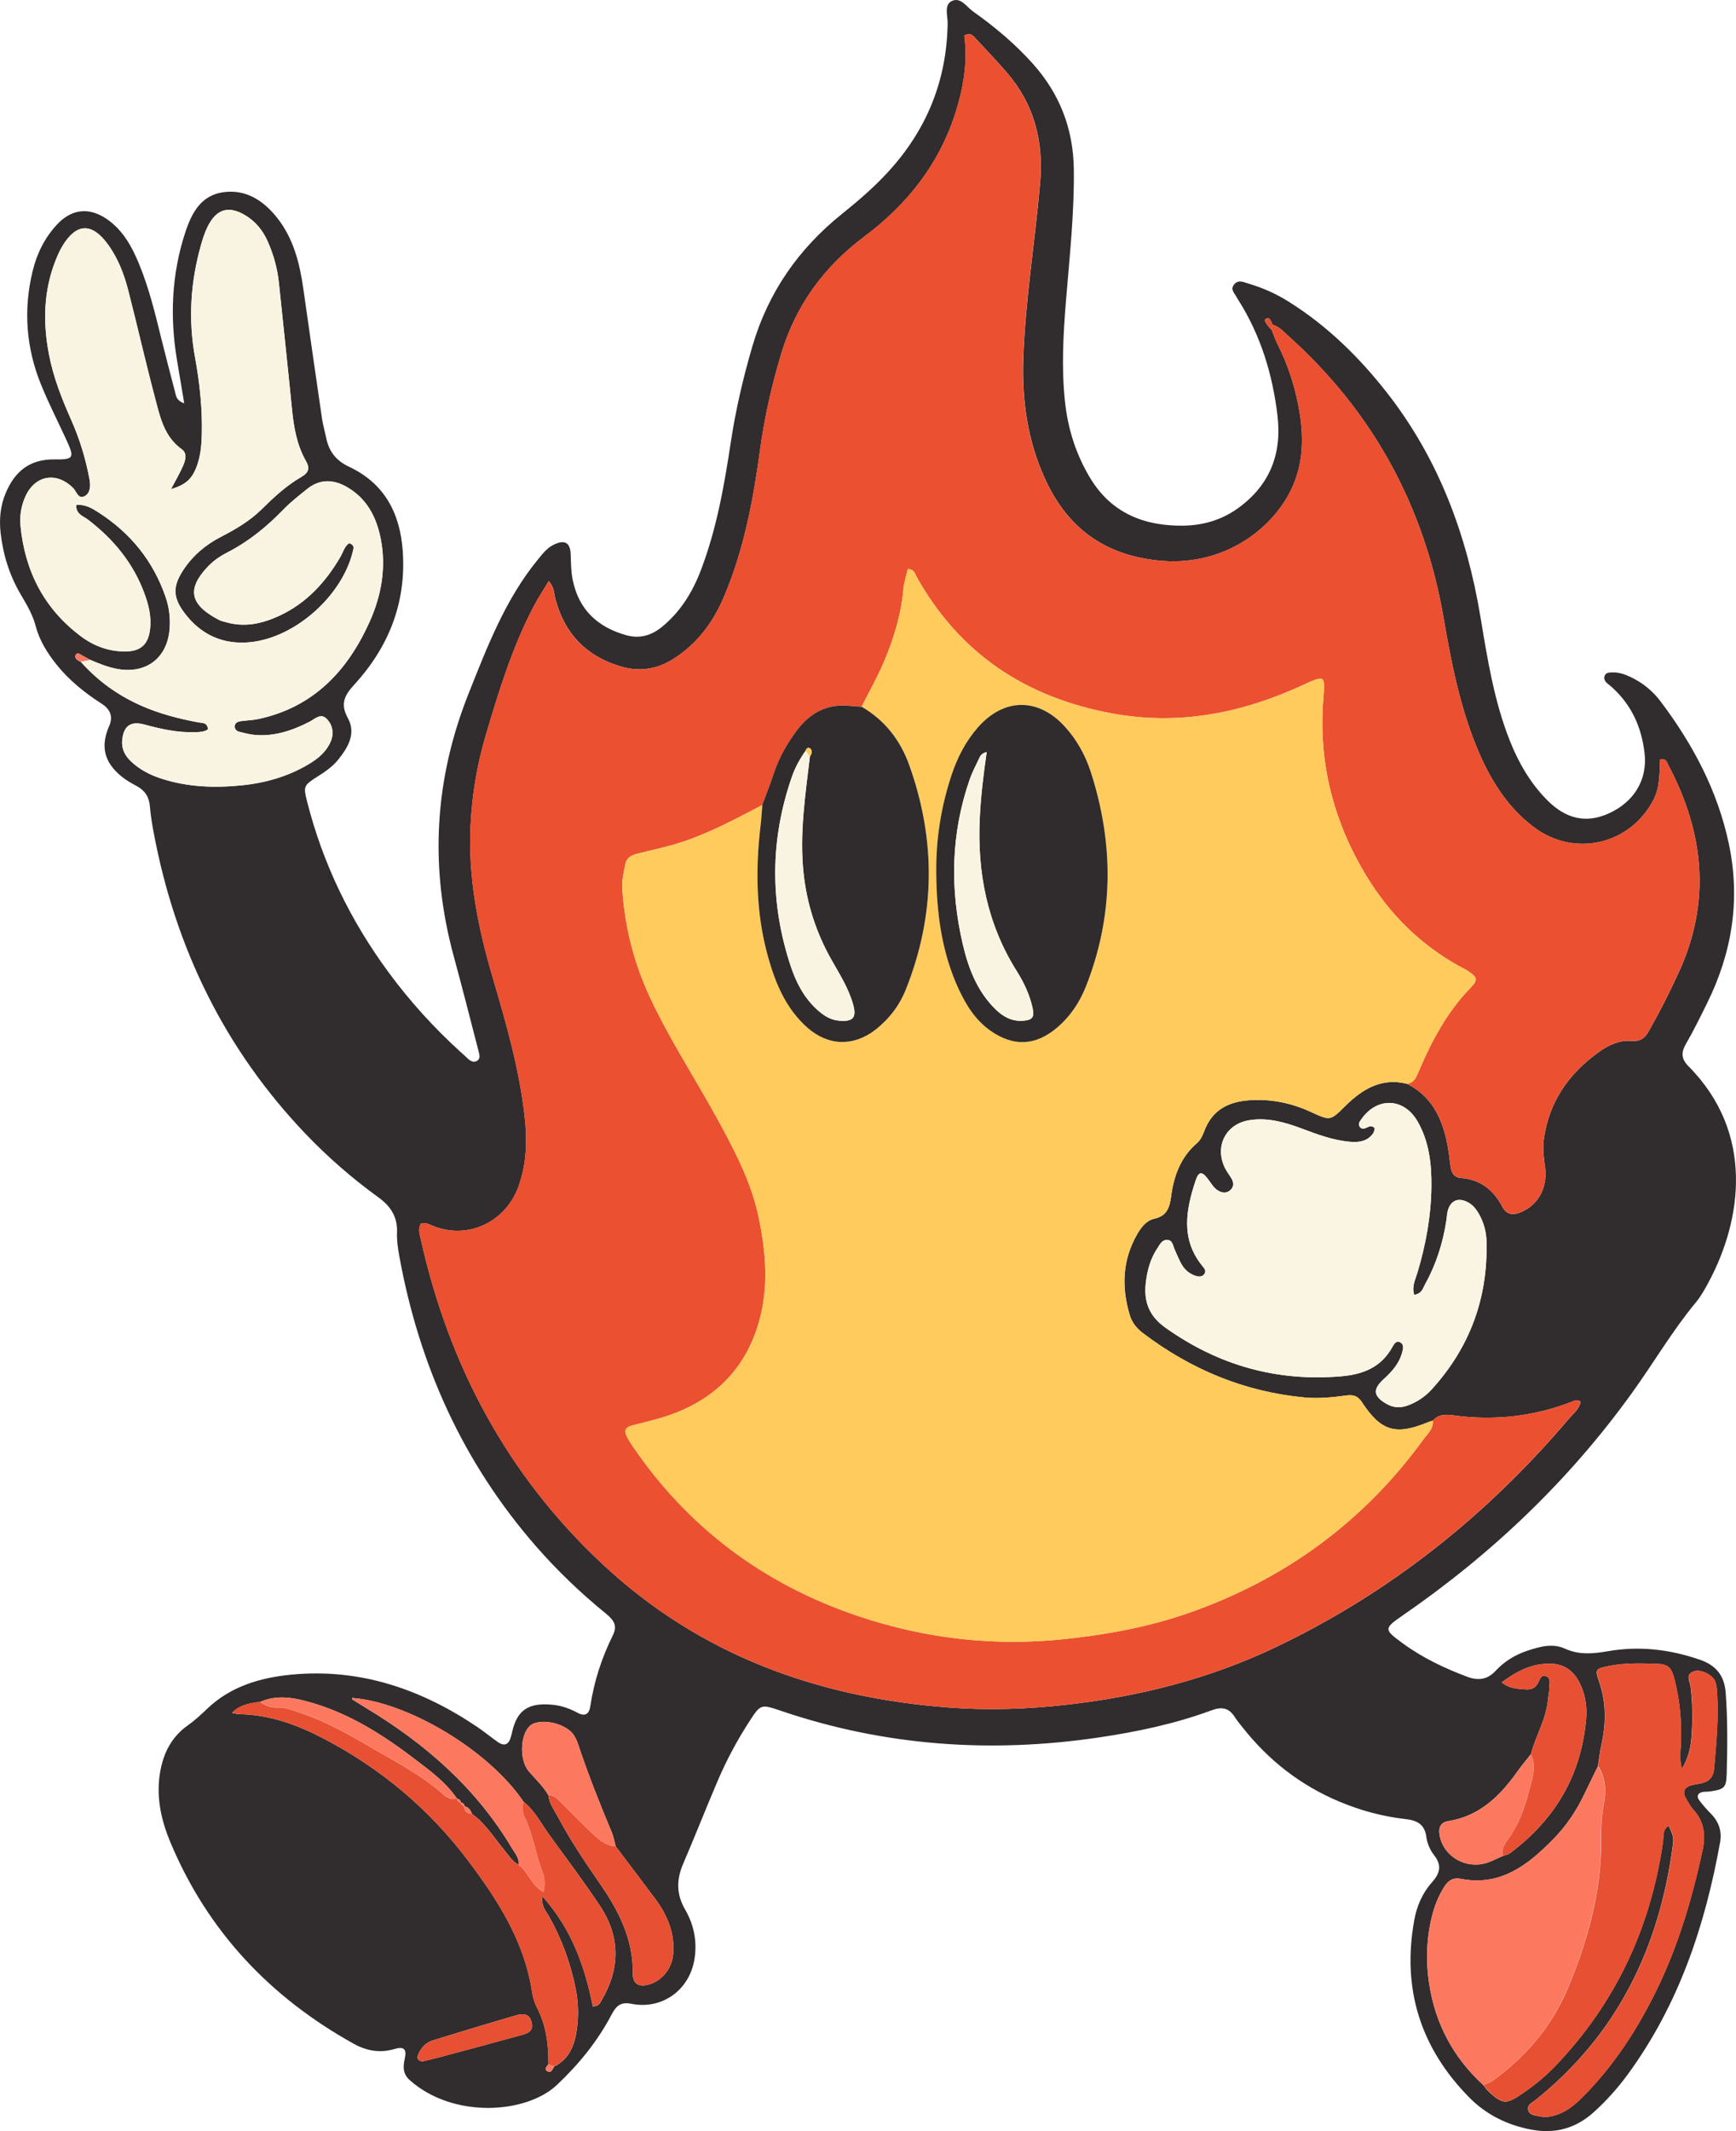
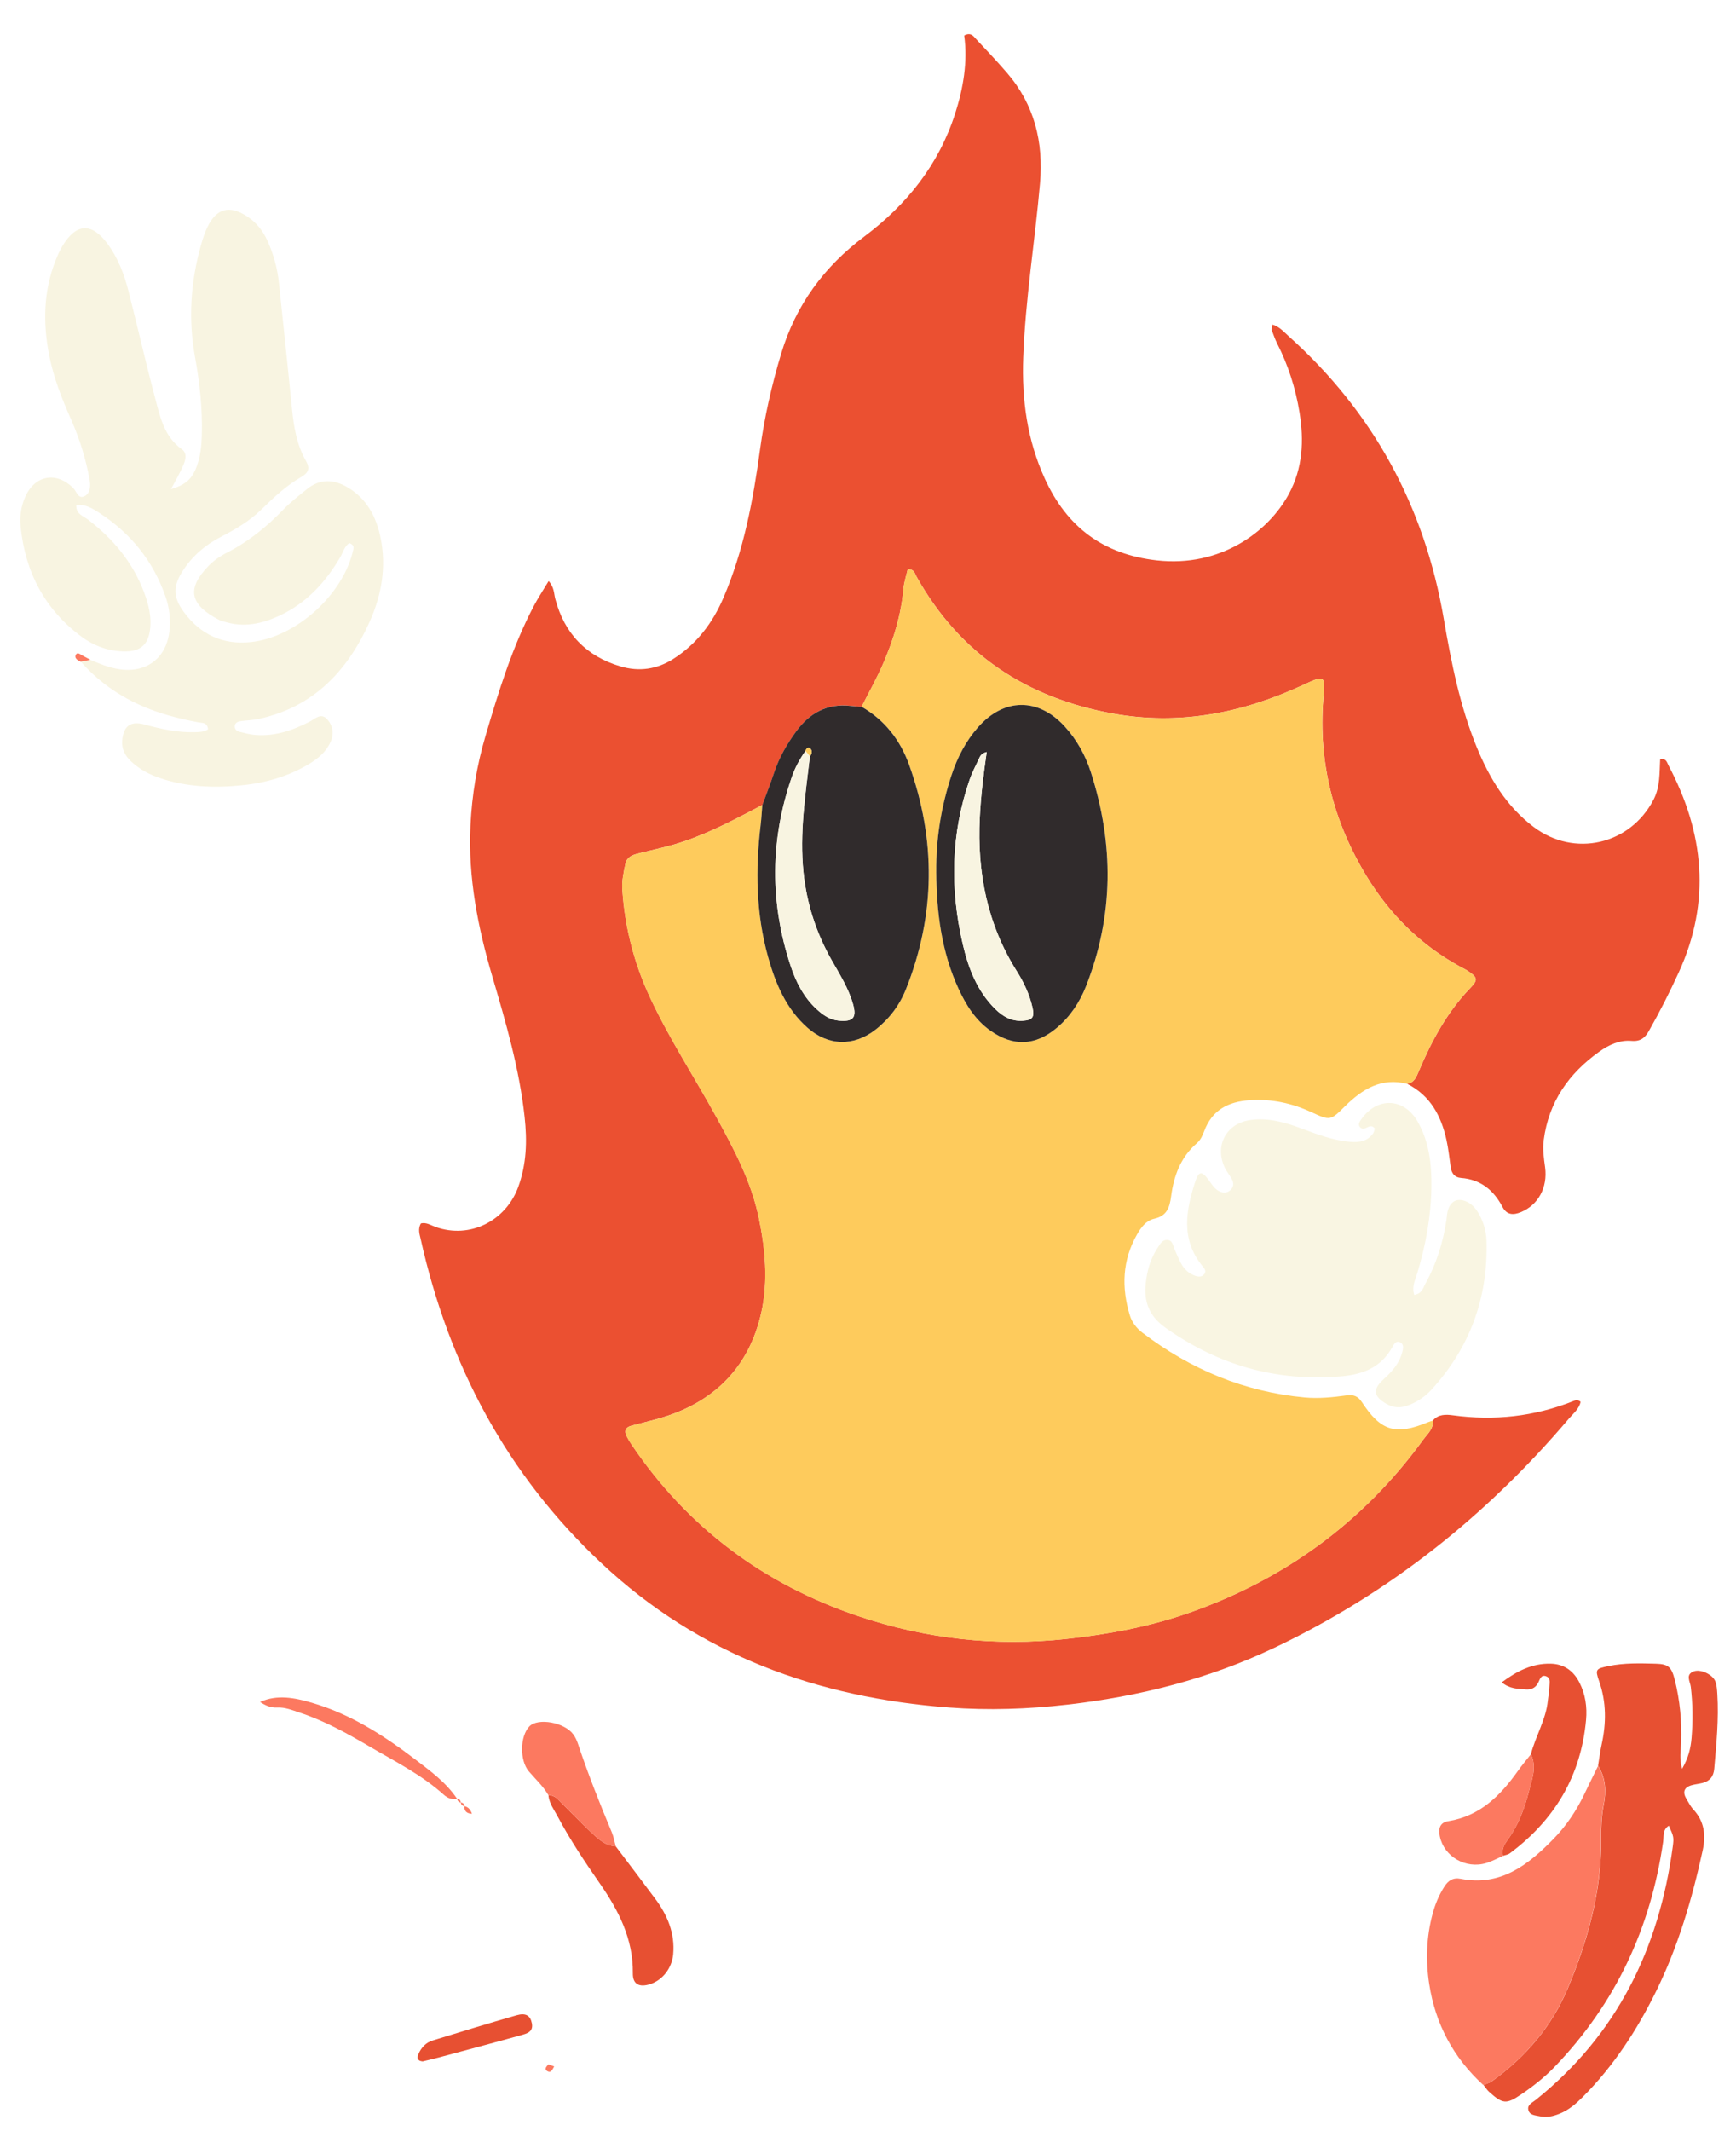
<svg xmlns="http://www.w3.org/2000/svg" id="Layer_1" data-name="Layer 1" viewBox="0 0 684.49 840.08">
  <defs>
    <style>
      .cls-1 {
        fill: #f9f5e2;
      }

      .cls-1, .cls-2, .cls-3, .cls-4, .cls-5, .cls-6, .cls-7, .cls-8 {
        stroke-width: 0px;
      }

      .cls-2 {
        fill: #f8f4e1;
      }

      .cls-3 {
        fill: #302b2c;
      }

      .cls-4 {
        fill: #312c2d;
      }

      .cls-5 {
        fill: #fecb5c;
      }

      .cls-6 {
        fill: #eb5031;
      }

      .cls-7 {
        fill: #e75032;
      }

      .cls-8 {
        fill: #fc7960;
      }
    </style>
  </defs>
-   <path class="cls-4" d="M72.64,158.98c-1.03-6.16-1.92-11.55-2.84-16.95-2.87-17.08-2.16-33.93,3.27-50.47,2.51-7.63,6.18-14.54,14.94-15.79,8.88-1.27,15.83,3.28,21.14,9.93,6.49,8.11,8.99,17.9,10.43,28,2.43,17.09,4.88,34.19,7.38,51.27.38,2.6,1.14,5.15,1.67,7.72,1.08,5.3,3.92,8.91,8.97,11.28,14.04,6.59,20.19,18.39,21.21,33.41,1.38,20.38-5.61,37.75-19.18,52.56-3.85,4.2-5.54,7.55-2.47,13.13,3.37,6.12,0,11.64-3.88,16.46-2.25,2.8-5.3,4.81-8.36,6.75-5.14,3.26-5.32,3.79-3.92,9.34,6.22,24.76,17.18,47.27,32.3,67.78,8.43,11.43,17.95,21.9,28.47,31.43.71.65,1.46,1.26,2.13,1.94,1.25,1.26,2.75,2.43,4.38,1.28,1.3-.92.67-2.69.32-4.06-3.19-12.31-6.31-24.64-9.66-36.91-9.62-35.24-7.72-69.68,5.83-103.71,7.39-18.55,14.48-37.13,27.32-52.82,1.83-2.24,3.55-4.53,6.24-5.84,4.22-2.07,6.5-.93,6.68,3.7.13,3.36.11,6.69.77,10.02,2.37,11.9,9.88,18.83,21.23,21.98,5.25,1.46,9.93.06,14.1-3.38,7.24-5.97,11.96-13.64,15.26-22.31,6.18-16.25,9.19-33.23,11.77-50.34,1.93-12.82,4.86-25.41,8.52-37.89,6.22-21.26,18.19-38.41,35.35-52.19,6.55-5.25,12.9-10.72,18.58-16.99,15-16.53,22.73-35.85,23.06-58.17.04-3-1.5-7.14,1.59-8.7,3.5-1.78,5.88,2.29,8.48,4.12,8.44,5.96,16.34,12.6,23.3,20.31,10.76,11.92,16.19,25.86,16.38,41.91.21,17.32-1.68,34.49-3.09,51.71-1.08,13.17-1.81,26.35-.43,39.54,1.13,10.89,4.34,21.11,10.03,30.5,8.34,13.76,21.28,18.86,36.58,18.68,7.73-.09,15.14-2.19,21.63-6.87,12.54-9.03,17.36-21.38,15.59-36.41-1.9-16.14-6.52-31.45-15.23-45.33-.25-.4-.57-.79-.76-1.22-.75-1.64-2.76-3.15-1.19-5.16,1.71-2.19,3.87-.97,5.93-.37,5.56,1.64,10.8,4.01,15.69,7.08,15.23,9.56,27.85,21.94,38.86,36.05,20.28,25.99,31.34,55.84,36.7,88.09,2.76,16.56,5.36,33.18,11.61,48.92,3.4,8.55,7.92,16.43,14.38,23.07,7.63,7.85,15.75,9.64,24.76,5.52,9.86-4.53,15.17-13.2,13.98-23.67-1.15-10.08-5.06-18.96-12.74-25.9-.71-.65-1.49-1.21-2.2-1.86-.74-.68-1.13-1.55-.85-2.57.41-1.47,1.7-1.47,2.88-1.53,2.72-.13,5.22.77,7.61,1.92,4.63,2.22,8.55,5.45,11.61,9.51,12.71,16.85,22.46,35.15,26.89,55.99,4.68,22.01,1.36,42.93-8.53,62.94-2.66,5.38-5.29,10.78-8.29,15.96-1.98,3.41-2,5.97.93,8.92,26.32,26.49,20.86,60.71,8.23,84.59-1.56,2.96-3.22,5.96-5.34,8.53-9.21,11.13-16.5,23.59-24.89,35.28-24.91,34.7-55.33,63.68-90.41,87.9-7.81,5.39-7.78,5.68-.25,11.18,7.81,5.72,16.46,9.82,25.47,13.2,4.23,1.59,7.91,1.14,11.13-2.34,3.49-3.77,7.81-6.39,12.67-7.98,4.81-1.58,9.76-3.02,14.73-.76,5.57,2.53,11.16,2,16.93.99,12.32-2.16,24.35-.73,36.15,3.33,6.37,2.19,9.74,6.11,10.26,13.11.8,10.56.67,21.11.4,31.66-.15,5.73-.89,6.37-6.69,7.19-.95.13-1.94.03-2.87.22-1.83.4-2.39,1.68-1.34,3.14,1.39,1.93,3.02,3.72,4.69,5.42,3.11,3.15,4.37,6.93,3.61,11.19-5.92,32.95-16.35,64.12-36.35,91.47-3.98,5.44-8.47,10.46-13.46,14.97-7.03,6.34-15.2,8.67-24.65,6.88-9.51-1.81-17.78-5.89-24.52-12.74-19.2-19.52-26.52-42.83-21.62-69.83,1-5.51,3.19-10.64,6.93-14.84,3.13-3.51,4.13-6.65.91-10.74-1.57-2-2.75-4.7-3.07-7.21-.66-5.2-3.89-6.57-8.35-7.07-8.87-1.01-17.43-3.32-25.67-6.75-15.41-6.39-28.15-16.31-38.46-29.4-1.04-1.32-2.14-2.6-3.03-4.02-2.29-3.63-5.04-4.21-9.16-2.69-14.45,5.34-29.49,8.5-44.7,10.74-42.48,6.25-84.21,3.33-125.02-10.51-8.09-2.75-8.1-2.69-12.64,4.31-4.84,7.47-9.01,15.31-12.49,23.49-4.62,10.81-8.91,21.76-13.55,32.56-2.66,6.18-2.65,11.97.78,17.89,3.48,5.98,4.81,12.54,3.74,19.44-1.9,12.31-12.73,20.21-24.94,17.76-4.37-.88-6.08,1.06-7.8,4.32-5.52,10.5-12.86,19.49-21.53,27.68-11.95,11.3-40.67,13.44-57.94-1.82-2.73-2.41-2.81-5.08-2.06-8.44.87-3.92-.29-5.02-4.15-3.88-5.76,1.69-11.07.62-15.97-2.1-32.96-18.33-57.59-44.37-72.24-79.33-3.83-9.13-5.91-18.76-3.88-28.83,1.43-7.12,4.66-13.06,10.68-17.31,2.76-1.95,5.2-4.21,7.63-6.54,9.31-8.9,21.05-12.33,33.41-13.5,27.01-2.55,51.11,5.75,73.24,20.71,2.78,1.88,5.36,4.06,8.13,5.96,2.31,1.58,4.07.99,4.91-1.76.29-.92.49-1.86.71-2.79,1.88-7.59,5.8-11.36,16.22-10.19,3.37.38,6.54,1.54,9.52,3.15,3.03,1.63,4.53.31,4.97-2.63,1.46-9.83,4.52-19.14,8.92-28.01,1.97-3.95.04-6.19-2.8-8.51-9.89-8.04-19.07-16.83-27.46-26.43-28.86-33.02-46.17-71.49-53.97-114.43-.56-3.06-1.03-6.22-.91-9.3.26-6.18-2.49-10.39-7.34-13.9-10.32-7.47-19.91-15.81-28.73-25.04-31.91-33.44-51.27-73.21-59.82-118.43-.66-3.53-1.26-7.1-1.55-10.67-.31-3.72-1.97-6.26-5.22-8-2.1-1.12-4.22-2.34-6.05-3.84-6.81-5.59-8.26-11.89-4.79-19.78,1.59-3.59.6-6.53-2.96-8.83-6.7-4.31-12.85-9.23-17.86-15.51-3.62-4.55-6.65-9.4-8.15-15.09-1.17-4.46-3.49-8.4-5.81-12.32-4.48-7.55-7.04-15.74-8.02-24.44-.59-5.34-.11-10.56,1.96-15.55,3.55-8.56,9.48-13.52,19.25-13.38,7.7.11,7.99-.62,4.76-7.62-3.31-7.19-6.91-14.25-9.91-21.58-6-14.62-7.18-29.7-3.41-45.12,1.68-6.89,4.76-13.09,9.6-18.28,5.87-6.31,12.93-6.93,19.98-1.9,6.11,4.36,9.55,10.65,12.33,17.38,3.95,9.57,6.38,19.6,8.84,29.62,1.72,6.99,3.56,13.94,5.38,20.9.41,1.57.46,3.4,3.65,4.49h-.02ZM181.64,710.52l.04.04c-.06-.93-.51-1.46-1.48-1.48h.04c-4.33-6.46-10.55-10.98-16.58-15.58-12.43-9.49-25.54-17.87-40.74-22.3-6.74-1.97-13.54-3.35-20.38-.31-5.3.45-8.98,1.9-11.03,4.34,1.05.18,1.95.45,2.85.47,11.82.18,22.65,4.11,32.89,9.43,22.68,11.78,41.93,27.88,57.32,48.3,11.75,15.58,22.25,31.91,25.23,51.85.31,2.1.99,4.26,1.96,6.15,3.62,7.04,4.56,14.57,4.48,22.33-.72.8-1.81,1.86-.49,2.65,1.63.98,2.09-.79,2.76-1.82,6.05-2.99,8.08-8.6,8.93-14.64.74-5.22.62-10.52-.41-15.75-2.01-10.2-5.5-19.83-10.63-28.9-1.17-2.07-3.15-4.03-2.48-7.72,11.55,12.84,16.72,27.78,19.81,43.31,2.41-.03,2.81-1.3,3.39-2.27,7.42-12.53,7.55-25.13-.51-37.29-6.35-9.58-13.29-18.78-20.05-28.1-3.22-4.44-5.66-9.49-10.11-12.98-14.07-20.76-46.09-39.39-67.65-40.95.05.22.04.53.16.62,1.81,1.15,3.65,2.28,5.49,3.4,23.32,14.07,43.36,31.55,57.42,55.23,1.19,2.01,2.98,3.84,2.58,6.51-2.63-1.44-4.09-3.97-5.92-6.18-3.96-4.78-7.25-10.19-12.43-13.88-.53-1.46-1.33-2.66-2.98-3.01l.03.04c-.06-.93-.56-1.42-1.48-1.48h0ZM216.23,707.64c.29,3.22,2.24,5.74,3.68,8.45,4.85,9.08,10.55,17.64,16.41,26.08,7.48,10.75,13.36,22.02,13.19,35.68-.05,4.35,2.55,5.65,6.85,4.26,4.95-1.6,8.59-6.38,9.06-11.76.75-8.35-2.29-15.47-7.15-21.98-5.14-6.88-10.33-13.72-15.5-20.57-.5-1.83-.81-3.75-1.54-5.5-4.8-11.44-9.39-22.97-13.29-34.75-.45-1.34-1.04-2.69-1.87-3.84-3.47-4.81-14-6.7-17.36-3.19-3.74,3.9-3.84,13.48-.19,17.74,2.63,3.07,5.65,5.83,7.71,9.38h0ZM603.62,691.47c-1.77,2.26-3.63,4.46-5.29,6.8-6.86,9.64-14.87,17.61-27.26,19.58-3.39.54-3.99,2.96-3.37,5.96,1.63,8.01,10.2,13.02,18.35,10.55,2.27-.69,4.4-1.87,6.6-2.82.9-.32,1.93-.45,2.66-.99,17.67-13.16,28.06-30.5,30.06-52.61.47-5.11-.24-10.05-2.6-14.69-2.37-4.68-6.13-7.36-11.41-7.46-7.21-.15-13.2,2.87-19.24,7.37,3.25,2.63,6.38,2.51,9.4,2.78,2.08.18,3.75-.48,4.84-2.38.77-1.34,1.12-3.67,3.37-2.76,1.9.78,1.14,2.94,1.15,4.51,0,1.66-.4,3.31-.57,4.99-.75,7.53-4.83,13.99-6.69,21.17h0ZM630.09,696.15c-1.79,3.66-3.61,7.31-5.36,11-3.11,6.57-7.15,12.57-12.19,17.72-9.97,10.19-20.82,18.81-36.55,15.73-3.11-.61-4.96.68-6.54,3.16-2.08,3.28-3.55,6.8-4.55,10.52-2.49,9.19-2.8,18.55-1.36,27.85,2.43,15.67,9.53,28.99,21.3,39.74.75.93,1.4,1.97,2.27,2.75,5.31,4.78,6.75,4.95,12.56,1.02,4.78-3.22,9.29-6.79,13.31-10.98,23.94-24.88,37.82-54.59,42.72-88.64.32-2.22-.28-4.81,2.25-6.33,1.91,4.22,2.04,4.61,1.56,8.14-5.36,40.15-21.95,74.24-54.05,99.94-1.26,1.01-3.26,1.81-2.95,3.74.39,2.36,2.8,2.32,4.57,2.71,2.65.59,5.22,0,7.73-.99,3.67-1.46,6.54-3.95,9.27-6.69,12.17-12.21,21.4-26.43,28.97-41.85,8.62-17.58,14.08-36.18,18.23-55.22,1.29-5.94.75-11.43-3.63-16.13-1.12-1.21-1.9-2.77-2.76-4.2-1.58-2.66-1.01-4.58,2.08-5.43,1.38-.38,2.84-.51,4.23-.87,2.87-.74,4.38-2.52,4.65-5.6.84-9.81,1.82-19.61,1.21-29.47-.1-1.66-.21-3.4-.77-4.94-1-2.69-5.78-4.98-8.45-4.01-3.49,1.27-1.5,3.98-1.24,6.12.81,6.7.86,13.43.31,20.13-.32,3.94-1.2,7.86-3.74,12.18-1.13-4.06-.5-7.13-.39-10.16.32-8.45-.44-16.8-2.51-24.98-1.27-5.01-2.56-6.14-7.37-6.28-6.23-.18-12.49-.36-18.67.91-5.11,1.04-5.42,1.26-3.74,6.08,2.87,8.23,2.81,16.46.96,24.84-.62,2.8-.95,5.67-1.42,8.51h.02ZM31.82,260.83c6.62,7.5,14.56,13.21,23.67,17.27,7.27,3.24,14.94,5.21,22.74,6.67,1.46.27,3.49-.11,3.78,2.74-1.57,1.08-3.44,1.08-5.3,1.13-6.8.19-13.32-1.27-19.84-3.04-5.44-1.47-8.17.62-8.7,6.2-.32,3.35,1.07,6.06,3.46,8.33,3.39,3.2,7.38,5.29,11.78,6.73,10.47,3.44,21.22,3.82,32.06,2.7,9.41-.97,18.36-3.56,26.53-8.49,3.56-2.15,6.65-4.77,8.35-8.68,1.38-3.17.88-6.3-1.31-8.78-2.49-2.82-4.81-.22-7.02.91-6.73,3.45-13.72,5.82-21.4,5.2-2.13-.17-4.23-.75-6.32-1.26-.97-.23-1.75-.99-1.76-2.02-.02-1.49,1.16-1.97,2.37-2.15,2.37-.34,4.81-.38,7.14-.89,21.61-4.7,35.01-18.99,43.68-38.3,4.69-10.45,6.65-21.55,4.31-33.05-1.69-8.32-5.4-15.4-12.96-19.89-5.46-3.24-10.92-3.5-16.08.67-3.17,2.57-6.42,5.08-9.24,8-6.57,6.79-13.76,12.67-22.2,16.98-2.78,1.43-5.36,3.19-7.55,5.48-8.4,8.8-7.37,15.03,4.42,21.13.84.43,1.81.61,2.73.87,7.35,2.11,14.3.56,20.97-2.55,10.62-4.93,18.17-13.13,24.01-23.09,1.14-1.94,1.69-4.37,3.57-5.54,1.63.59,1.81,1.44,1.58,2.48-3.8,17.68-22.45,34.65-40.44,36.54-10.93,1.15-19.77-2.92-26.3-11.74-4.44-6-4.43-10.32-.38-16.54,3.76-5.77,8.8-10.07,14.91-13.21,5.78-2.97,11.38-6.24,16.05-10.85,4.8-4.72,9.71-9.33,15.58-12.71,2.83-1.63,3.64-3.34,1.91-6.35-3.65-6.39-4.81-13.47-5.53-20.7-1.63-16.48-3.4-32.96-5.12-49.43-.6-5.78-2.13-11.32-4.51-16.61-1.81-4.03-4.47-7.38-8.23-9.78-6.77-4.32-11.78-3.05-15.33,4.05-1.17,2.34-1.98,4.89-2.69,7.42-4.1,14.55-5.05,29.26-2.32,44.19,1.86,10.18,2.96,20.43,2.66,30.8-.12,4.11-.53,8.16-1.94,12.03-1.87,5.12-4.38,7.39-10.2,9.13,1.71-3.24,3.38-6.07,4.69-9.06.97-2.2,1.89-5-.44-6.67-7.13-5.12-8.63-13.07-10.64-20.64-3.69-13.91-6.86-27.97-10.44-41.91-1.67-6.53-4.1-12.86-8.13-18.33-6.3-8.57-12.42-8.25-17.84.76-1.1,1.84-1.98,3.84-2.77,5.85-4.7,12.01-4.94,24.32-2.55,36.85,1.72,9.03,5.07,17.5,8.78,25.85,3.32,7.49,5.71,15.28,7.2,23.34.45,2.44.43,5.31-1.71,6.6-2.72,1.65-3.37-1.74-4.73-3.1-6.53-6.5-14.92-5.1-18.76,3.2-1.76,3.81-2.38,7.87-1.97,11.96,1.8,17.84,9.4,32.59,23.93,43.4,5.12,3.81,10.97,5.93,17.44,5.87,5.89-.04,8.86-2.65,9.65-8.44.7-5.15-.53-10.02-2.32-14.78-4.44-11.82-12.14-21.1-22.09-28.72-1.83-1.4-4.85-2.15-4.66-5.79,3.64-.34,6.31,1.33,8.87,2.98,12.53,8.08,21.44,19.04,26.34,33.2,1.44,4.16,1.95,8.42,1.6,12.76-.93,11.32-9.14,17.66-20.36,15.73-3.81-.66-7.37-2.1-10.91-3.63-1-.55-1.98-1.13-3-1.62-.93-.44-2.18-1.81-2.83-.09-.4,1.08.87,2.01,2.04,2.45v-.04ZM564.93,560c-.68.22-1.38.41-2.04.68-12.59,5.19-18.41,3.49-25.91-8-1.59-2.43-3.42-2.97-6.03-2.62-5.47.75-10.99,1.33-16.5.81-23.79-2.23-44.97-11.07-63.93-25.48-2.34-1.79-4.17-4.07-5.02-6.87-3.34-11.02-3-21.76,2.87-31.97,1.58-2.76,3.57-5.43,6.75-6.13,4.99-1.11,6.07-4.43,6.66-8.87,1.05-7.99,3.74-15.39,10.12-20.88,1.52-1.3,2.28-3.07,2.96-4.87,3.1-8.25,9.46-11.53,17.84-12.1,8.6-.58,16.64,1.12,24.43,4.73,7.48,3.47,7.5,3.29,13.27-2.41,6.77-6.69,14.33-11.37,24.45-8.77,9.14,4.62,13.41,12.69,15.5,22.2.77,3.5,1.14,7.1,1.65,10.66.35,2.41,1.49,4.04,4.08,4.24,7.68.59,12.84,4.77,16.32,11.39,1.69,3.21,4.23,3.35,7.33,2.06,6.71-2.8,10.55-9.59,9.49-17.63-.48-3.58-1.02-7.1-.55-10.72,1.96-15.01,9.81-26.25,21.93-34.89,3.85-2.75,8.04-4.63,12.69-4.24,3.55.3,5.32-1.21,6.86-3.93,4.27-7.53,8.16-15.22,11.77-23.08,12.8-27.94,9.99-55.05-4.06-81.61-.59-1.11-.84-2.9-3.28-2.36-.31,5.31.02,10.83-2.6,15.89-9.25,17.81-31.26,22.9-47.3,10.75-10.67-8.08-17.36-19.14-22.35-31.26-6.7-16.3-10.11-33.5-13.07-50.78-7.56-44.18-27.76-81.41-61.16-111.4-1.95-1.75-3.7-3.8-6.36-4.57-.53-1.19-1.02-3.1-2.54-2.32-1.17.6.26,1.98.83,2.88.35.57.93,1,1.4,1.49.71,1.78,1.28,3.62,2.14,5.31,4.4,8.63,7.31,17.78,8.86,27.28,1.81,11.08,1.31,21.95-4.25,32.2-7.96,14.7-26.79,28.93-52.06,26.08-21.1-2.37-35.38-13.07-44.11-32.19-6.96-15.24-9.11-31.16-8.52-47.71.84-23.05,4.61-45.8,6.62-68.73,1.42-16.25-2.19-31-13.02-43.54-3.92-4.54-8.04-8.9-12.14-13.27-1.07-1.14-2.07-2.86-4.73-1.46,1.43,10.38-.34,20.74-3.59,30.83-6.48,20.13-19.02,35.85-35.79,48.41-15.85,11.87-27.01,27.01-32.77,46.12-3.75,12.44-6.61,25.05-8.36,37.9-2.73,20.02-6.42,39.8-14.46,58.48-4.27,9.92-10.59,18.24-19.84,24.08-6.45,4.07-13.42,5.05-20.72,2.88-13.55-4.02-22.09-12.93-25.71-26.61-.56-2.1-.39-4.56-2.61-7.03-2.24,3.74-4.21,6.7-5.86,9.84-8.52,16.24-13.86,33.67-19.03,51.18-3.41,11.56-5.36,23.31-5.94,35.38-.98,20.44,2.9,40.04,8.63,59.51,5.35,18.16,10.64,36.38,12.72,55.32,1.03,9.42.81,18.57-2.53,27.65-4.88,13.28-18.99,20.59-32.61,15.71-1.89-.67-3.79-1.98-5.8-1.34-1.19,2.29-.48,4.19-.07,6,11.09,49.8,34.02,92.98,71.49,128.07,38.51,36.06,85.07,52.81,136.82,56.71,15.54,1.18,31.13.63,46.71-1.14,28.37-3.23,55.7-10.13,81.5-22.36,45.36-21.5,83.76-52.12,116.19-90.32,1.73-2.04,4.12-3.87,4.66-6.7-1.19-.98-2.12-.57-2.99-.22-15.27,6.05-31.05,7.78-47.3,5.56-2.89-.4-5.8-.46-7.98,2.07v.03ZM557.63,510.43c-1.07-3.31.4-5.95,1.2-8.61,3.35-11.09,5.43-22.42,5.56-34.01.11-8.93-.88-17.79-5.44-25.75-5.39-9.39-15.93-9.76-22.16-.93-.67.96-1.52,2.01-.53,3.18.71.84,1.65.63,2.6.18,1.06-.51,2.19-1.07,3.22.36-.2.58-.28,1.34-.66,1.88-2.21,3.11-5.39,3.63-8.94,3.35-6.8-.54-13.08-2.94-19.37-5.29-6.58-2.46-13.28-4.35-20.39-3.26-9.37,1.43-13.92,10.29-9.74,18.84.74,1.5,1.82,2.82,2.65,4.28.92,1.63.91,3.26-.61,4.55-1.48,1.27-3.17,1.02-4.69.13-1.69-1-2.66-2.69-3.8-4.26-2.54-3.49-3.86-3.51-5.14.36-3.77,11.44-5.92,22.9,2.58,33.45.75.93,1.74,1.94.99,3.15-.91,1.46-2.47,1.28-3.86.78-2.34-.85-4.13-2.48-5.32-4.63-1.03-1.89-1.84-3.9-2.71-5.87-.66-1.47-.73-3.53-2.94-3.56-1.98-.03-2.76,1.73-3.67,3.09-2.89,4.28-4.19,9.1-4.72,14.2-.75,7.29,1.5,12.85,7.77,17.3,20.81,14.77,43.68,21.32,69.19,19.18,8.78-.74,15.81-3.53,20.25-11.47.67-1.2,1.54-2.84,3.25-1.87,1.48.84,1.02,2.57.66,3.92-1.16,4.35-4.01,7.54-7.26,10.5-4.46,4.07-4.1,6.76,1.05,9.76,2.67,1.55,5.42,1.72,8.31.68,3.69-1.33,6.87-3.45,9.5-6.32,15.11-16.58,22.28-36.14,21.65-58.53-.1-3.61-1.04-7.13-2.8-10.35-1.17-2.13-2.6-4.03-4.9-5.12-3.45-1.63-6.19-.58-7.42,3.02-.46,1.34-.48,2.83-.69,4.25-1.35,8.86-4.01,17.29-8.36,25.14-.87,1.56-1.2,3.73-4.31,4.28v.03ZM166.61,812.58c2.1-.51,4.2-.99,6.28-1.54,10.88-2.92,21.76-5.81,32.61-8.83,2.24-.62,4.89-1.29,4.19-4.72-.61-2.98-2.35-4.16-6.03-3.11-11.06,3.17-22.05,6.57-33.05,9.93-2.67.82-4.47,2.76-5.6,5.26-.72,1.58-.47,2.81,1.59,3h0Z" />
  <path class="cls-6" d="M501.74,127.95c2.66.76,4.41,2.82,6.36,4.57,33.4,29.98,53.6,67.21,61.16,111.4,2.96,17.28,6.37,34.47,13.07,50.78,4.99,12.12,11.67,23.18,22.35,31.26,16.04,12.14,38.05,7.06,47.3-10.75,2.63-5.06,2.31-10.58,2.6-15.89,2.44-.53,2.69,1.26,3.28,2.36,14.06,26.56,16.86,53.67,4.06,81.61-3.6,7.87-7.5,15.57-11.77,23.08-1.54,2.72-3.31,4.23-6.86,3.93-4.65-.39-8.84,1.49-12.69,4.24-12.12,8.64-19.97,19.88-21.93,34.89-.48,3.63.07,7.15.55,10.72,1.06,8.04-2.78,14.83-9.49,17.63-3.1,1.29-5.64,1.15-7.33-2.06-3.49-6.62-8.64-10.8-16.32-11.39-2.59-.2-3.73-1.83-4.08-4.24-.51-3.56-.89-7.15-1.65-10.66-2.08-9.51-6.36-17.58-15.5-22.2,2.78-.49,3.59-2.63,4.57-4.95,5.08-11.98,11.15-23.36,20.33-32.84,3.1-3.2,2.83-4.16-.85-6.64-.99-.66-2.09-1.17-3.14-1.74-15.52-8.48-27.73-20.58-36.85-35.54-13.07-21.45-19.16-44.79-17.13-70.06.76-9.57.67-9.43-8.45-5.24-23.79,10.92-48.42,15.81-74.63,11.04-34.11-6.22-60.28-23.48-77.34-53.99-.64-1.15-.83-2.88-3.42-2.95-.57,2.53-1.49,5.2-1.73,7.92-.89,10.15-3.86,19.73-7.83,29-2.54,5.93-5.74,11.57-8.64,17.34-1.43-.12-2.86-.19-4.27-.35-9.22-1.06-16.18,2.74-21.5,10.03-3.67,5.03-6.74,10.37-8.72,16.31-1.43,4.28-3.08,8.48-4.63,12.72-10.18,5.35-20.29,10.79-31.27,14.48-5.48,1.84-11.08,3.02-16.64,4.39-2.54.63-5.44,1.19-6.09,4.29-.69,3.26-1.46,6.66-1.25,9.93.96,14.95,4.61,29.24,10.97,42.86,7.63,16.34,17.51,31.41,26.17,47.16,6.93,12.61,13.69,25.28,16.68,39.59,2.58,12.35,3.7,25,1.06,37.11-4.86,22.29-19.34,36.35-41.46,42.32-3.23.87-6.48,1.7-9.73,2.53-2.46.64-3.04,2.11-1.9,4.29.55,1.06,1.16,2.1,1.82,3.1,22.11,32.78,52.2,55.17,89.52,67.72,26.67,8.96,54.04,12.03,82.16,8.94,16.52-1.81,32.67-4.81,48.33-10.31,37.73-13.27,68.64-35.8,92.19-68.22,1.62-2.23,4.11-4.21,3.76-7.51,2.18-2.53,5.08-2.47,7.98-2.07,16.25,2.21,32.02.49,47.3-5.56.87-.34,1.8-.76,2.99.22-.54,2.83-2.93,4.65-4.66,6.7-32.43,38.19-70.83,68.81-116.19,90.32-25.8,12.23-53.13,19.12-81.5,22.36-15.58,1.78-31.17,2.32-46.71,1.14-51.75-3.91-98.31-20.65-136.82-56.71-37.47-35.08-60.4-78.27-71.49-128.07-.4-1.81-1.12-3.71.07-6,2.01-.64,3.92.66,5.8,1.34,13.63,4.87,27.74-2.43,32.61-15.71,3.33-9.08,3.56-18.23,2.53-27.65-2.07-18.95-7.37-37.16-12.72-55.32-5.73-19.46-9.61-39.06-8.63-59.51.58-12.07,2.52-23.82,5.94-35.38,5.16-17.5,10.5-34.93,19.03-51.18,1.64-3.13,3.62-6.1,5.86-9.84,2.23,2.47,2.06,4.93,2.61,7.03,3.62,13.67,12.16,22.59,25.71,26.61,7.29,2.16,14.27,1.19,20.72-2.88,9.25-5.84,15.57-14.17,19.84-24.08,8.05-18.68,11.74-38.46,14.46-58.48,1.75-12.84,4.61-25.46,8.36-37.9,5.76-19.11,16.91-34.25,32.77-46.12,16.76-12.56,29.32-28.28,35.79-48.41,3.24-10.09,5.01-20.44,3.59-30.83,2.67-1.4,3.66.31,4.73,1.46,4.1,4.37,8.23,8.73,12.14,13.27,10.83,12.55,14.44,27.29,13.02,43.54-2,22.93-5.78,45.68-6.62,68.73-.6,16.55,1.55,32.46,8.52,47.71,8.73,19.11,23.01,29.81,44.11,32.19,25.29,2.85,44.1-11.4,52.06-26.08,5.56-10.26,6.05-21.13,4.25-32.2-1.54-9.5-4.46-18.65-8.86-27.28-.86-1.7-1.44-3.54-2.14-5.31.11-.68.22-1.37.31-2.06l.02-.02Z" />
  <path class="cls-5" d="M339.72,278.59c2.9-5.77,6.11-11.42,8.64-17.34,3.97-9.27,6.94-18.85,7.83-29,.23-2.72,1.16-5.38,1.73-7.92,2.6.06,2.78,1.8,3.42,2.95,17.05,30.51,43.22,47.78,77.34,53.99,26.21,4.78,50.85-.12,74.63-11.04,9.13-4.19,9.22-4.33,8.45,5.24-2.03,25.27,4.07,48.61,17.13,70.06,9.12,14.96,21.32,27.05,36.85,35.54,1.05.57,2.16,1.08,3.14,1.74,3.68,2.48,3.95,3.45.85,6.64-9.19,9.48-15.26,20.86-20.33,32.84-.98,2.32-1.8,4.46-4.57,4.95-10.12-2.6-17.68,2.08-24.45,8.77-5.77,5.69-5.78,5.87-13.27,2.41-7.79-3.61-15.83-5.32-24.43-4.73-8.38.57-14.74,3.84-17.84,12.1-.67,1.8-1.45,3.56-2.96,4.87-6.38,5.5-9.07,12.89-10.12,20.88-.58,4.45-1.66,7.76-6.66,8.87-3.18.71-5.17,3.37-6.75,6.13-5.86,10.2-6.21,20.95-2.87,31.97.85,2.81,2.68,5.09,5.02,6.87,18.94,14.42,40.13,23.26,63.93,25.48,5.51.51,11.03-.06,16.5-.81,2.6-.35,4.44.18,6.03,2.62,7.5,11.48,13.31,13.19,25.91,8,.66-.27,1.36-.46,2.04-.68.35,3.3-2.15,5.29-3.76,7.51-23.55,32.42-54.46,54.95-92.19,68.22-15.67,5.51-31.82,8.5-48.33,10.31-28.13,3.09-55.5.03-82.16-8.94-37.32-12.55-67.4-34.94-89.52-67.72-.67-.99-1.28-2.03-1.82-3.1-1.14-2.19-.56-3.66,1.9-4.29,3.24-.84,6.49-1.66,9.73-2.53,22.12-5.97,36.6-20.04,41.46-42.32,2.64-12.11,1.52-24.76-1.06-37.11-2.99-14.32-9.75-26.97-16.68-39.59-8.66-15.75-18.53-30.83-26.17-47.16-6.37-13.63-10.01-27.92-10.97-42.86-.21-3.28.56-6.67,1.25-9.93.66-3.09,3.55-3.66,6.09-4.29,5.57-1.37,11.17-2.55,16.64-4.39,10.98-3.69,21.09-9.13,31.27-14.48-.22,2.62-.36,5.25-.66,7.87-2.11,17.53-1.85,34.95,2.94,52.06,2.93,10.48,7.09,20.41,15.52,27.86,8.18,7.23,18.24,7.5,26.87.73,5.4-4.24,9.43-9.58,11.96-15.92,11.66-29.3,11.87-58.84,1.25-88.44-3.5-9.75-9.6-17.61-18.74-22.89h0ZM369.16,343.63c.1,15.95,2.06,31.56,8.84,46.23,2.94,6.36,6.58,12.22,12.49,16.39,9.02,6.38,17.77,6.06,26.29-1.16,5.24-4.44,8.96-10.03,11.43-16.33,10.99-27.89,11.03-56.1,1.89-84.44-2.15-6.66-5.53-12.77-10.3-17.97-10.48-11.44-23.96-11.28-34.2.37-4.81,5.48-8.1,11.85-10.38,18.74-4.1,12.39-6.16,25.11-6.05,38.17h0Z" />
  <path class="cls-2" d="M35.61,260.09c3.53,1.53,7.1,2.97,10.91,3.63,11.23,1.93,19.44-4.41,20.36-15.73.36-4.35-.15-8.61-1.6-12.76-4.9-14.16-13.81-25.12-26.34-33.2-2.57-1.65-5.24-3.32-8.87-2.98-.18,3.65,2.83,4.39,4.66,5.79,9.94,7.62,17.66,16.9,22.09,28.72,1.79,4.77,3.02,9.64,2.32,14.78-.79,5.79-3.75,8.39-9.65,8.44-6.48.05-12.32-2.07-17.44-5.87-14.53-10.81-22.13-25.55-23.93-43.4-.41-4.09.21-8.16,1.97-11.96,3.84-8.31,12.22-9.7,18.76-3.2,1.37,1.36,2.01,4.75,4.73,3.1,2.14-1.29,2.16-4.16,1.71-6.6-1.49-8.06-3.88-15.84-7.2-23.34-3.7-8.35-7.05-16.81-8.78-25.85-2.39-12.51-2.15-24.84,2.55-36.85.78-2,1.66-4.01,2.77-5.85,5.42-9.02,11.54-9.33,17.84-.76,4.02,5.48,6.46,11.8,8.13,18.33,3.57,13.95,6.75,28,10.44,41.91,2.01,7.57,3.51,15.52,10.64,20.64,2.33,1.67,1.41,4.47.44,6.67-1.31,2.99-2.99,5.82-4.69,9.06,5.82-1.73,8.34-4.01,10.2-9.13,1.41-3.87,1.83-7.91,1.94-12.03.3-10.37-.8-20.63-2.66-30.8-2.73-14.93-1.78-29.64,2.32-44.19.71-2.52,1.53-5.08,2.69-7.42,3.55-7.11,8.57-8.38,15.33-4.05,3.75,2.4,6.41,5.75,8.23,9.78,2.39,5.3,3.91,10.83,4.51,16.61,1.72,16.47,3.49,32.95,5.12,49.43.72,7.22,1.88,14.32,5.53,20.7,1.72,3.02.92,4.72-1.91,6.35-5.87,3.38-10.78,7.99-15.58,12.71-4.67,4.6-10.28,7.87-16.05,10.85-6.11,3.15-11.15,7.45-14.91,13.21-4.05,6.22-4.06,10.54.38,16.54,6.53,8.82,15.37,12.89,26.3,11.74,17.99-1.89,36.64-18.86,40.44-36.54.22-1.04.05-1.89-1.58-2.48-1.89,1.17-2.44,3.6-3.57,5.54-5.84,9.96-13.39,18.16-24.01,23.09-6.67,3.1-13.63,4.66-20.97,2.55-.93-.26-1.9-.44-2.73-.87-11.78-6.1-12.82-12.32-4.42-21.13,2.18-2.29,4.75-4.05,7.55-5.48,8.44-4.31,15.64-10.19,22.2-16.98,2.82-2.92,6.08-5.43,9.24-8,5.16-4.18,10.62-3.92,16.08-.67,7.55,4.49,11.26,11.57,12.96,19.89,2.34,11.5.38,22.6-4.31,33.05-8.67,19.31-22.07,33.6-43.68,38.3-2.34.5-4.76.55-7.14.89-1.21.17-2.4.66-2.37,2.15.02,1.04.79,1.79,1.76,2.02,2.08.51,4.19,1.09,6.32,1.26,7.68.62,14.67-1.75,21.4-5.2,2.2-1.13,4.54-3.73,7.02-.91,2.18,2.48,2.69,5.61,1.31,8.78-1.71,3.91-4.8,6.52-8.35,8.68-8.17,4.94-17.12,7.53-26.53,8.49-10.83,1.11-21.58.74-32.06-2.7-4.39-1.44-8.4-3.54-11.78-6.73-2.4-2.26-3.78-4.98-3.46-8.33.53-5.58,3.26-7.67,8.7-6.2,6.52,1.77,13.04,3.22,19.84,3.04,1.85-.05,3.72-.05,5.3-1.13-.3-2.85-2.33-2.46-3.78-2.74-7.81-1.46-15.48-3.43-22.74-6.67-9.11-4.06-17.06-9.77-23.67-17.26,1.27-.24,2.52-.49,3.78-.74v.02Z" />
  <path class="cls-1" d="M557.63,510.43c3.11-.55,3.44-2.71,4.31-4.28,4.37-7.84,7.02-16.28,8.36-25.14.22-1.42.23-2.91.69-4.25,1.22-3.59,3.97-4.64,7.42-3.02,2.29,1.08,3.73,2.99,4.9,5.12,1.76,3.22,2.7,6.74,2.8,10.35.63,22.39-6.54,41.95-21.65,58.53-2.62,2.88-5.8,4.99-9.5,6.32-2.89,1.04-5.63.86-8.31-.68-5.16-2.99-5.52-5.69-1.05-9.76,3.25-2.96,6.1-6.15,7.26-10.5.36-1.36.81-3.08-.66-3.92-1.72-.97-2.58.66-3.25,1.87-4.45,7.94-11.47,10.73-20.25,11.47-25.51,2.14-48.37-4.41-69.19-19.18-6.27-4.45-8.52-10.01-7.77-17.3.52-5.1,1.82-9.92,4.72-14.2.92-1.36,1.7-3.12,3.67-3.09,2.21.03,2.29,2.07,2.94,3.56.87,1.98,1.68,3.98,2.71,5.87,1.19,2.16,2.97,3.78,5.32,4.63,1.39.5,2.96.67,3.86-.78.75-1.22-.23-2.22-.99-3.15-8.5-10.55-6.35-22.01-2.58-33.45,1.28-3.86,2.6-3.84,5.14-.36,1.14,1.55,2.11,3.26,3.8,4.26,1.52.9,3.21,1.14,4.69-.13,1.52-1.29,1.52-2.93.61-4.55-.82-1.46-1.91-2.78-2.65-4.28-4.19-8.54.37-17.41,9.74-18.84,7.11-1.09,13.81.8,20.39,3.26,6.3,2.35,12.58,4.75,19.37,5.29,3.55.28,6.73-.23,8.94-3.35.39-.54.46-1.29.66-1.88-1.03-1.43-2.16-.87-3.22-.36-.93.45-1.88.66-2.6-.18-1-1.18-.15-2.23.53-3.18,6.22-8.83,16.77-8.45,22.16.93,4.56,7.95,5.55,16.81,5.44,25.75-.14,11.59-2.21,22.9-5.56,34.01-.8,2.65-2.27,5.29-1.2,8.61v-.03Z" />
  <path class="cls-7" d="M630.09,696.15c.47-2.84.8-5.7,1.42-8.51,1.84-8.37,1.9-16.61-.96-24.84-1.68-4.82-1.37-5.03,3.74-6.08,6.17-1.27,12.43-1.09,18.67-.91,4.81.14,6.11,1.28,7.37,6.28,2.07,8.18,2.84,16.53,2.51,24.98-.12,3.03-.75,6.1.39,10.16,2.53-4.33,3.41-8.24,3.74-12.18.55-6.7.49-13.43-.31-20.13-.26-2.15-2.25-4.86,1.24-6.12,2.69-.97,7.46,1.31,8.45,4.01.57,1.54.66,3.28.77,4.94.61,9.86-.36,19.66-1.21,29.47-.27,3.08-1.78,4.87-4.65,5.6-1.39.36-2.85.49-4.23.87-3.09.85-3.67,2.78-2.08,5.43.86,1.45,1.63,3,2.76,4.2,4.37,4.71,4.92,10.2,3.63,16.13-4.15,19.04-9.61,37.64-18.23,55.22-7.56,15.41-16.8,29.63-28.97,41.85-2.73,2.74-5.6,5.24-9.27,6.69-2.52,1-5.08,1.58-7.73.99-1.77-.4-4.19-.35-4.57-2.71-.31-1.92,1.69-2.72,2.95-3.74,32.09-25.7,48.68-59.79,54.05-99.94.47-3.53.35-3.92-1.56-8.14-2.52,1.52-1.93,4.11-2.25,6.33-4.9,34.05-18.78,63.76-42.72,88.64-4.02,4.18-8.53,7.75-13.31,10.98-5.81,3.93-7.25,3.75-12.56-1.02-.87-.79-1.52-1.83-2.27-2.76,1.1-.45,2.32-.72,3.26-1.38,13.35-9.5,23.74-21.74,30.02-36.71,7.85-18.74,13.35-38.24,13.15-58.9-.04-4.52.13-8.97,1.02-13.51,1.01-5.1.84-10.48-2.19-15.22h-.02Z" />
  <path class="cls-8" d="M630.09,696.15c3.04,4.73,3.2,10.11,2.19,15.22-.9,4.54-1.06,8.99-1.02,13.51.2,20.66-5.3,40.17-13.15,58.9-6.28,14.97-16.67,27.21-30.02,36.71-.94.66-2.16.93-3.26,1.38-11.77-10.74-18.87-24.06-21.3-39.74-1.44-9.31-1.13-18.67,1.36-27.85,1.01-3.73,2.47-7.24,4.55-10.52,1.57-2.48,3.43-3.76,6.54-3.16,15.73,3.08,26.58-5.53,36.55-15.73,5.04-5.16,9.08-11.16,12.19-17.72,1.74-3.68,3.57-7.34,5.36-11h0Z" />
-   <path class="cls-7" d="M206.42,710.22c4.46,3.49,6.89,8.54,10.11,12.98,6.75,9.31,13.7,18.51,20.05,28.1,8.06,12.16,7.94,24.76.51,37.29-.57.97-.98,2.25-3.39,2.27-3.09-15.54-8.25-30.48-19.81-43.31-.67,3.69,1.31,5.65,2.48,7.72,5.13,9.06,8.61,18.69,10.63,28.9,1.03,5.24,1.16,10.54.41,15.75-.85,6.05-2.87,11.65-8.94,14.64-.75-.28-1.52-.55-2.27-.82.08-7.76-.86-15.29-4.48-22.33-.97-1.9-1.64-4.04-1.96-6.15-2.97-19.94-13.48-36.27-25.23-51.85-15.39-20.42-34.63-36.52-57.32-48.3-10.25-5.32-21.08-9.25-32.89-9.43-.9-.02-1.8-.29-2.85-.47,2.05-2.45,5.73-3.9,11.03-4.34,2.01,1.37,4.15,2.34,6.66,2.21,3.18-.17,5.99,1.02,8.96,2,9.81,3.24,18.76,8.22,27.57,13.38,10.03,5.88,20.52,11.14,29.27,19.02,1.54,1.39,3.24,1.92,5.25,1.6h-.04c.17.81.66,1.3,1.48,1.47l-.04-.04c.17.82.66,1.31,1.48,1.48l-.03-.04c-.13,2.12,1.09,2.9,2.98,3.01,5.18,3.69,8.46,9.1,12.43,13.88,1.83,2.21,3.29,4.74,5.92,6.18,3.94,2.82,5.16,8.29,9.93,10.77.73-3.13.44-5.69-.52-8.2-2.63-6.91-3.64-14.35-6.85-21.08-.98-2.05-1.05-4.14-.57-6.3h0Z" />
  <path class="cls-7" d="M603.62,691.47c1.86-7.18,5.95-13.64,6.69-21.17.16-1.66.57-3.32.57-4.99,0-1.57.75-3.73-1.15-4.51-2.25-.93-2.59,1.41-3.37,2.76-1.1,1.9-2.76,2.56-4.84,2.38-3.02-.26-6.14-.14-9.4-2.78,6.05-4.51,12.03-7.52,19.24-7.37,5.28.11,9.04,2.78,11.41,7.46,2.35,4.63,3.05,9.58,2.6,14.69-2,22.11-12.4,39.45-30.06,52.61-.73.54-1.77.66-2.66.99-.75-2.6.59-4.64,1.97-6.54,4.08-5.65,6.49-12.12,8.17-18.69,1.22-4.73,3.27-9.76.83-14.85h0Z" />
  <path class="cls-7" d="M242.78,727.8c5.17,6.85,10.37,13.69,15.5,20.57,4.86,6.51,7.9,13.63,7.15,21.98-.49,5.38-4.11,10.16-9.06,11.76-4.3,1.39-6.91.08-6.85-4.26.18-13.65-5.7-24.93-13.19-35.68-5.87-8.44-11.57-16.99-16.41-26.08-1.45-2.71-3.4-5.23-3.68-8.45,2.74-.04,4.14,2.07,5.8,3.69,3.56,3.49,6.99,7.1,10.6,10.53,2.9,2.74,5.78,5.66,10.14,5.94h0Z" />
-   <path class="cls-8" d="M206.42,710.22c-.49,2.16-.41,4.25.57,6.3,3.22,6.72,4.22,14.17,6.85,21.08.96,2.52,1.25,5.07.52,8.2-4.77-2.49-5.99-7.96-9.93-10.77.4-2.67-1.38-4.5-2.58-6.51-14.07-23.68-34.11-41.16-57.42-55.23-1.84-1.11-3.67-2.25-5.49-3.4-.13-.08-.12-.4-.16-.62,21.57,1.55,53.59,20.19,67.65,40.95h0Z" />
  <path class="cls-8" d="M242.78,727.8c-4.37-.29-7.25-3.2-10.14-5.94-3.62-3.42-7.04-7.04-10.6-10.53-1.66-1.63-3.06-3.74-5.8-3.69-2.07-3.55-5.08-6.31-7.71-9.38-3.66-4.26-3.55-13.83.19-17.74,3.36-3.5,13.9-1.63,17.36,3.19.82,1.14,1.42,2.5,1.87,3.84,3.92,11.78,8.5,23.31,13.29,34.75.73,1.74,1.04,3.66,1.54,5.5h0Z" />
  <path class="cls-8" d="M603.62,691.47c2.44,5.08.4,10.11-.83,14.85-1.7,6.58-4.1,13.03-8.17,18.69-1.37,1.9-2.71,3.94-1.97,6.54-2.19.96-4.32,2.14-6.6,2.83-8.14,2.47-16.72-2.55-18.35-10.55-.61-3.01-.02-5.43,3.37-5.96,12.39-1.99,20.4-9.94,27.26-19.58,1.66-2.34,3.52-4.54,5.29-6.8h0Z" />
  <path class="cls-8" d="M180.25,709.08c-2.01.31-3.71-.21-5.25-1.6-8.75-7.89-19.24-13.14-29.27-19.02-8.81-5.16-17.76-10.15-27.57-13.38-2.96-.98-5.78-2.17-8.96-2-2.51.13-4.65-.84-6.66-2.21,6.84-3.04,13.64-1.64,20.38.31,15.21,4.44,28.31,12.82,40.74,22.3,6.04,4.61,12.25,9.13,16.58,15.6h0Z" />
  <path class="cls-7" d="M166.61,812.58c-2.06-.19-2.31-1.41-1.59-3,1.13-2.51,2.93-4.45,5.6-5.26,10.99-3.37,21.99-6.77,33.05-9.93,3.67-1.05,5.42.13,6.03,3.11.7,3.42-1.95,4.09-4.19,4.72-10.85,3.03-21.74,5.91-32.61,8.83-2.08.56-4.19,1.03-6.28,1.54h0Z" />
  <path class="cls-8" d="M35.61,260.09c-1.26.25-2.52.49-3.78.74-1.18-.44-2.45-1.37-2.05-2.45.65-1.72,1.9-.35,2.83.09,1.02.49,2,1.08,3,1.62h0Z" />
-   <path class="cls-7" d="M501.74,127.95c-.11.68-.22,1.37-.31,2.06-.48-.49-1.04-.93-1.4-1.49-.57-.91-1.99-2.28-.83-2.88,1.52-.78,2.01,1.13,2.54,2.32h0Z" />
  <path class="cls-8" d="M216.24,813.74c.75.27,1.51.55,2.27.82-.66,1.04-1.12,2.8-2.76,1.82-1.32-.79-.23-1.84.49-2.65h0Z" />
  <path class="cls-8" d="M186.09,714.97c-1.9-.11-3.12-.89-2.98-3.01,1.65.34,2.45,1.54,2.98,3.01Z" />
  <path class="cls-8" d="M181.69,710.55c-.82-.17-1.31-.66-1.48-1.48.96.03,1.41.57,1.48,1.48Z" />
-   <path class="cls-8" d="M183.12,712c-.82-.17-1.31-.66-1.48-1.48.93.06,1.42.56,1.48,1.48Z" />
+   <path class="cls-8" d="M183.12,712c-.82-.17-1.31-.66-1.48-1.48.93.06,1.42.56,1.48,1.48" />
  <path class="cls-3" d="M339.72,278.59c9.13,5.26,15.23,13.13,18.74,22.89,10.63,29.6,10.42,59.14-1.25,88.44-2.52,6.33-6.56,11.69-11.96,15.92-8.62,6.76-18.68,6.5-26.87-.73-8.43-7.46-12.59-17.38-15.52-27.86-4.79-17.11-5.04-34.53-2.94-52.06.31-2.61.45-5.25.66-7.87,1.55-4.24,3.21-8.44,4.63-12.72,1.98-5.95,5.05-11.28,8.72-16.31,5.33-7.29,12.27-11.09,21.5-10.03,1.42.16,2.85.24,4.27.35h0ZM317.63,295.97c-2.22,3.15-4.08,6.51-5.34,10.14-8.66,24.81-8.77,49.74-.54,74.63,2.1,6.35,5.16,12.4,10.26,17.08,2.52,2.31,5.2,4.19,8.75,4.52,5.63.52,7.1-1.14,5.6-6.5-1.78-6.3-5.27-11.78-8.45-17.39-6.09-10.76-9.81-22.23-11.09-34.57-1.6-15.41.75-30.56,2.54-45.76.85-.97.99-2.21.16-3.03-.67-.66-1.62-.23-1.87.88h0Z" />
  <path class="cls-3" d="M369.16,343.63c-.12-13.07,1.94-25.78,6.05-38.17,2.28-6.89,5.57-13.26,10.38-18.74,10.24-11.65,23.71-11.81,34.2-.37,4.76,5.2,8.15,11.32,10.3,17.97,9.14,28.34,9.1,56.55-1.89,84.44-2.48,6.3-6.2,11.9-11.43,16.33-8.52,7.22-17.26,7.54-26.29,1.16-5.9-4.18-9.54-10.03-12.49-16.39-6.78-14.67-8.73-30.28-8.84-46.23h0ZM389.06,296.43c-2.34.59-2.68,1.83-3.17,2.87-1.22,2.6-2.59,5.16-3.53,7.87-7.47,21.45-7.85,43.27-2.71,65.19,2.2,9.37,5.64,18.35,12.76,25.38,3.05,3,6.47,4.92,10.88,4.63,3.74-.25,4.66-1.37,3.85-5.04-1.15-5.21-3.4-10.01-6.22-14.49-11.68-18.56-15.67-38.93-14.6-60.54.43-8.6,1.46-17.14,2.73-25.88h0Z" />
  <path class="cls-2" d="M319.33,298.1c-1.79,15.2-4.14,30.34-2.54,45.76,1.28,12.35,5,23.81,11.09,34.57,3.18,5.61,6.67,11.09,8.45,17.39,1.52,5.36.04,7.02-5.6,6.5-3.55-.32-6.23-2.21-8.75-4.52-5.1-4.69-8.16-10.73-10.26-17.08-8.23-24.89-8.12-49.82.54-74.63,1.27-3.63,3.13-6.99,5.34-10.12.57.72,1.14,1.43,1.72,2.13h0Z" />
  <path class="cls-5" d="M319.33,298.1c-.57-.71-1.15-1.41-1.72-2.13.26-1.13,1.2-1.56,1.88-.89.83.82.69,2.05-.16,3.03h0Z" />
  <path class="cls-2" d="M389.06,296.43c-1.28,8.74-2.31,17.28-2.73,25.88-1.07,21.61,2.92,41.98,14.6,60.54,2.82,4.47,5.08,9.28,6.22,14.49.82,3.67-.11,4.79-3.85,5.04-4.41.3-7.83-1.62-10.88-4.63-7.12-7.03-10.57-16.02-12.76-25.38-5.15-21.93-4.76-43.74,2.71-65.19.94-2.7,2.3-5.26,3.53-7.87.49-1.05.83-2.29,3.17-2.87h0Z" />
</svg>